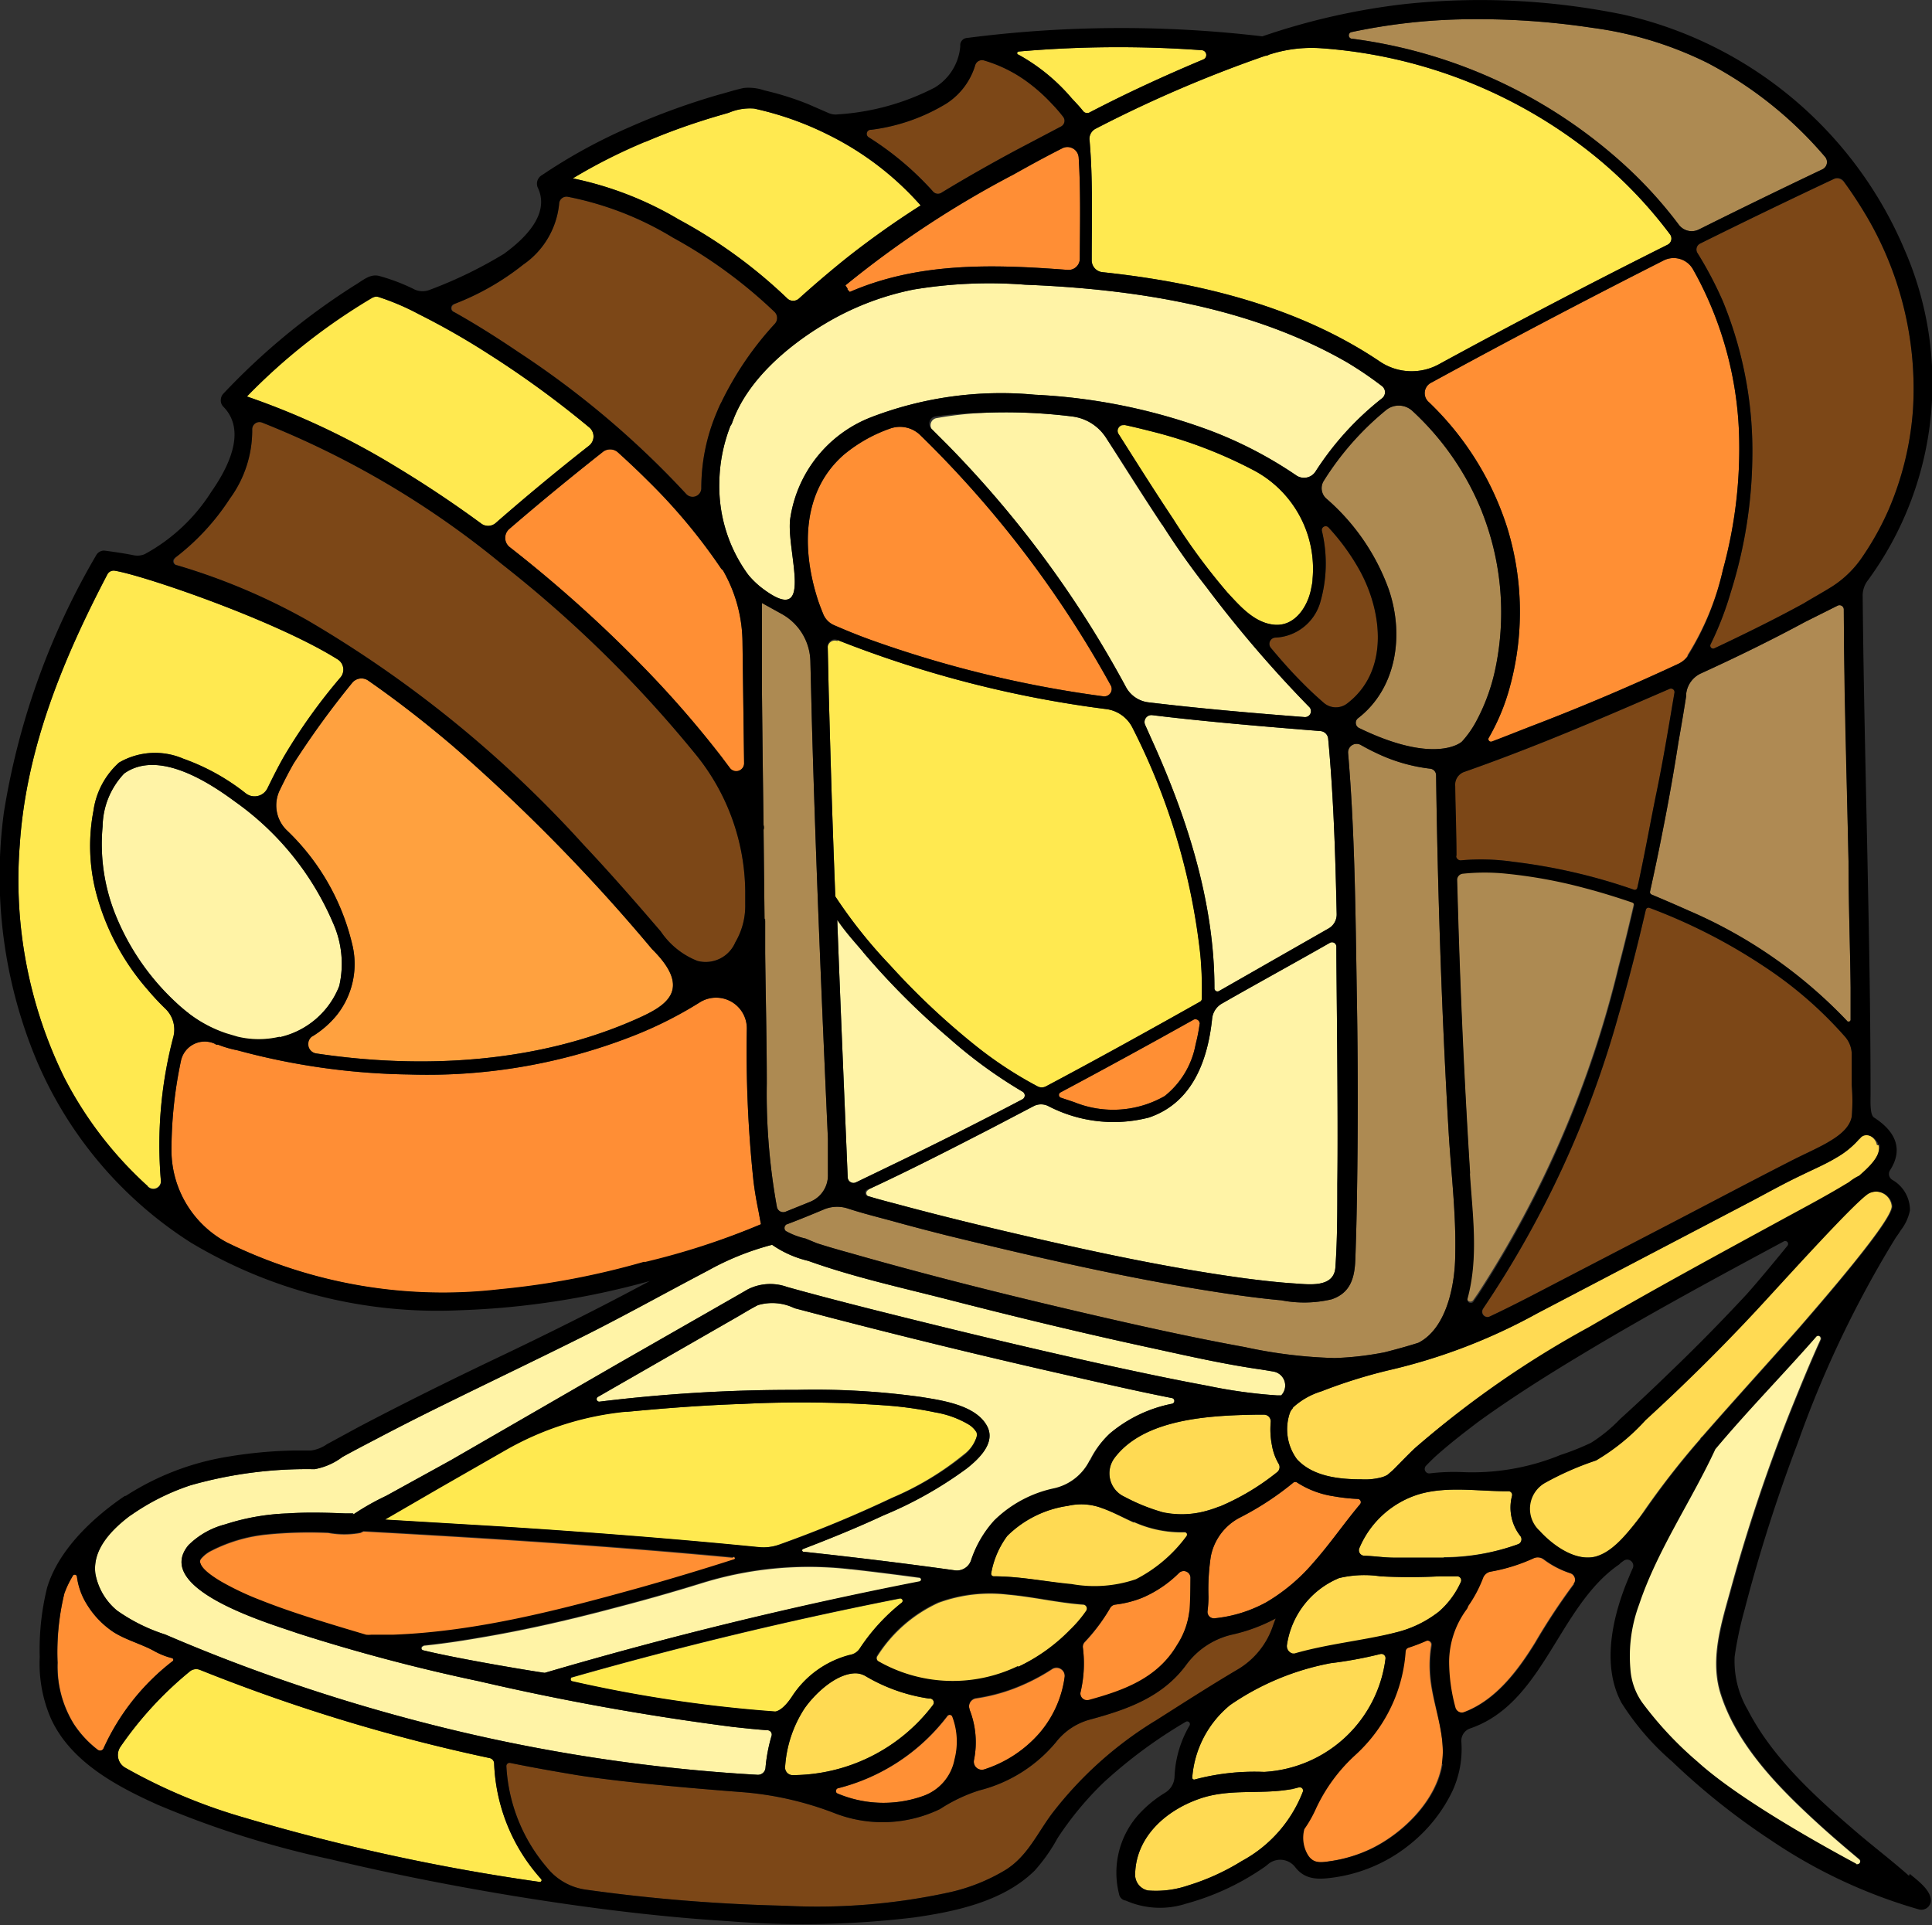
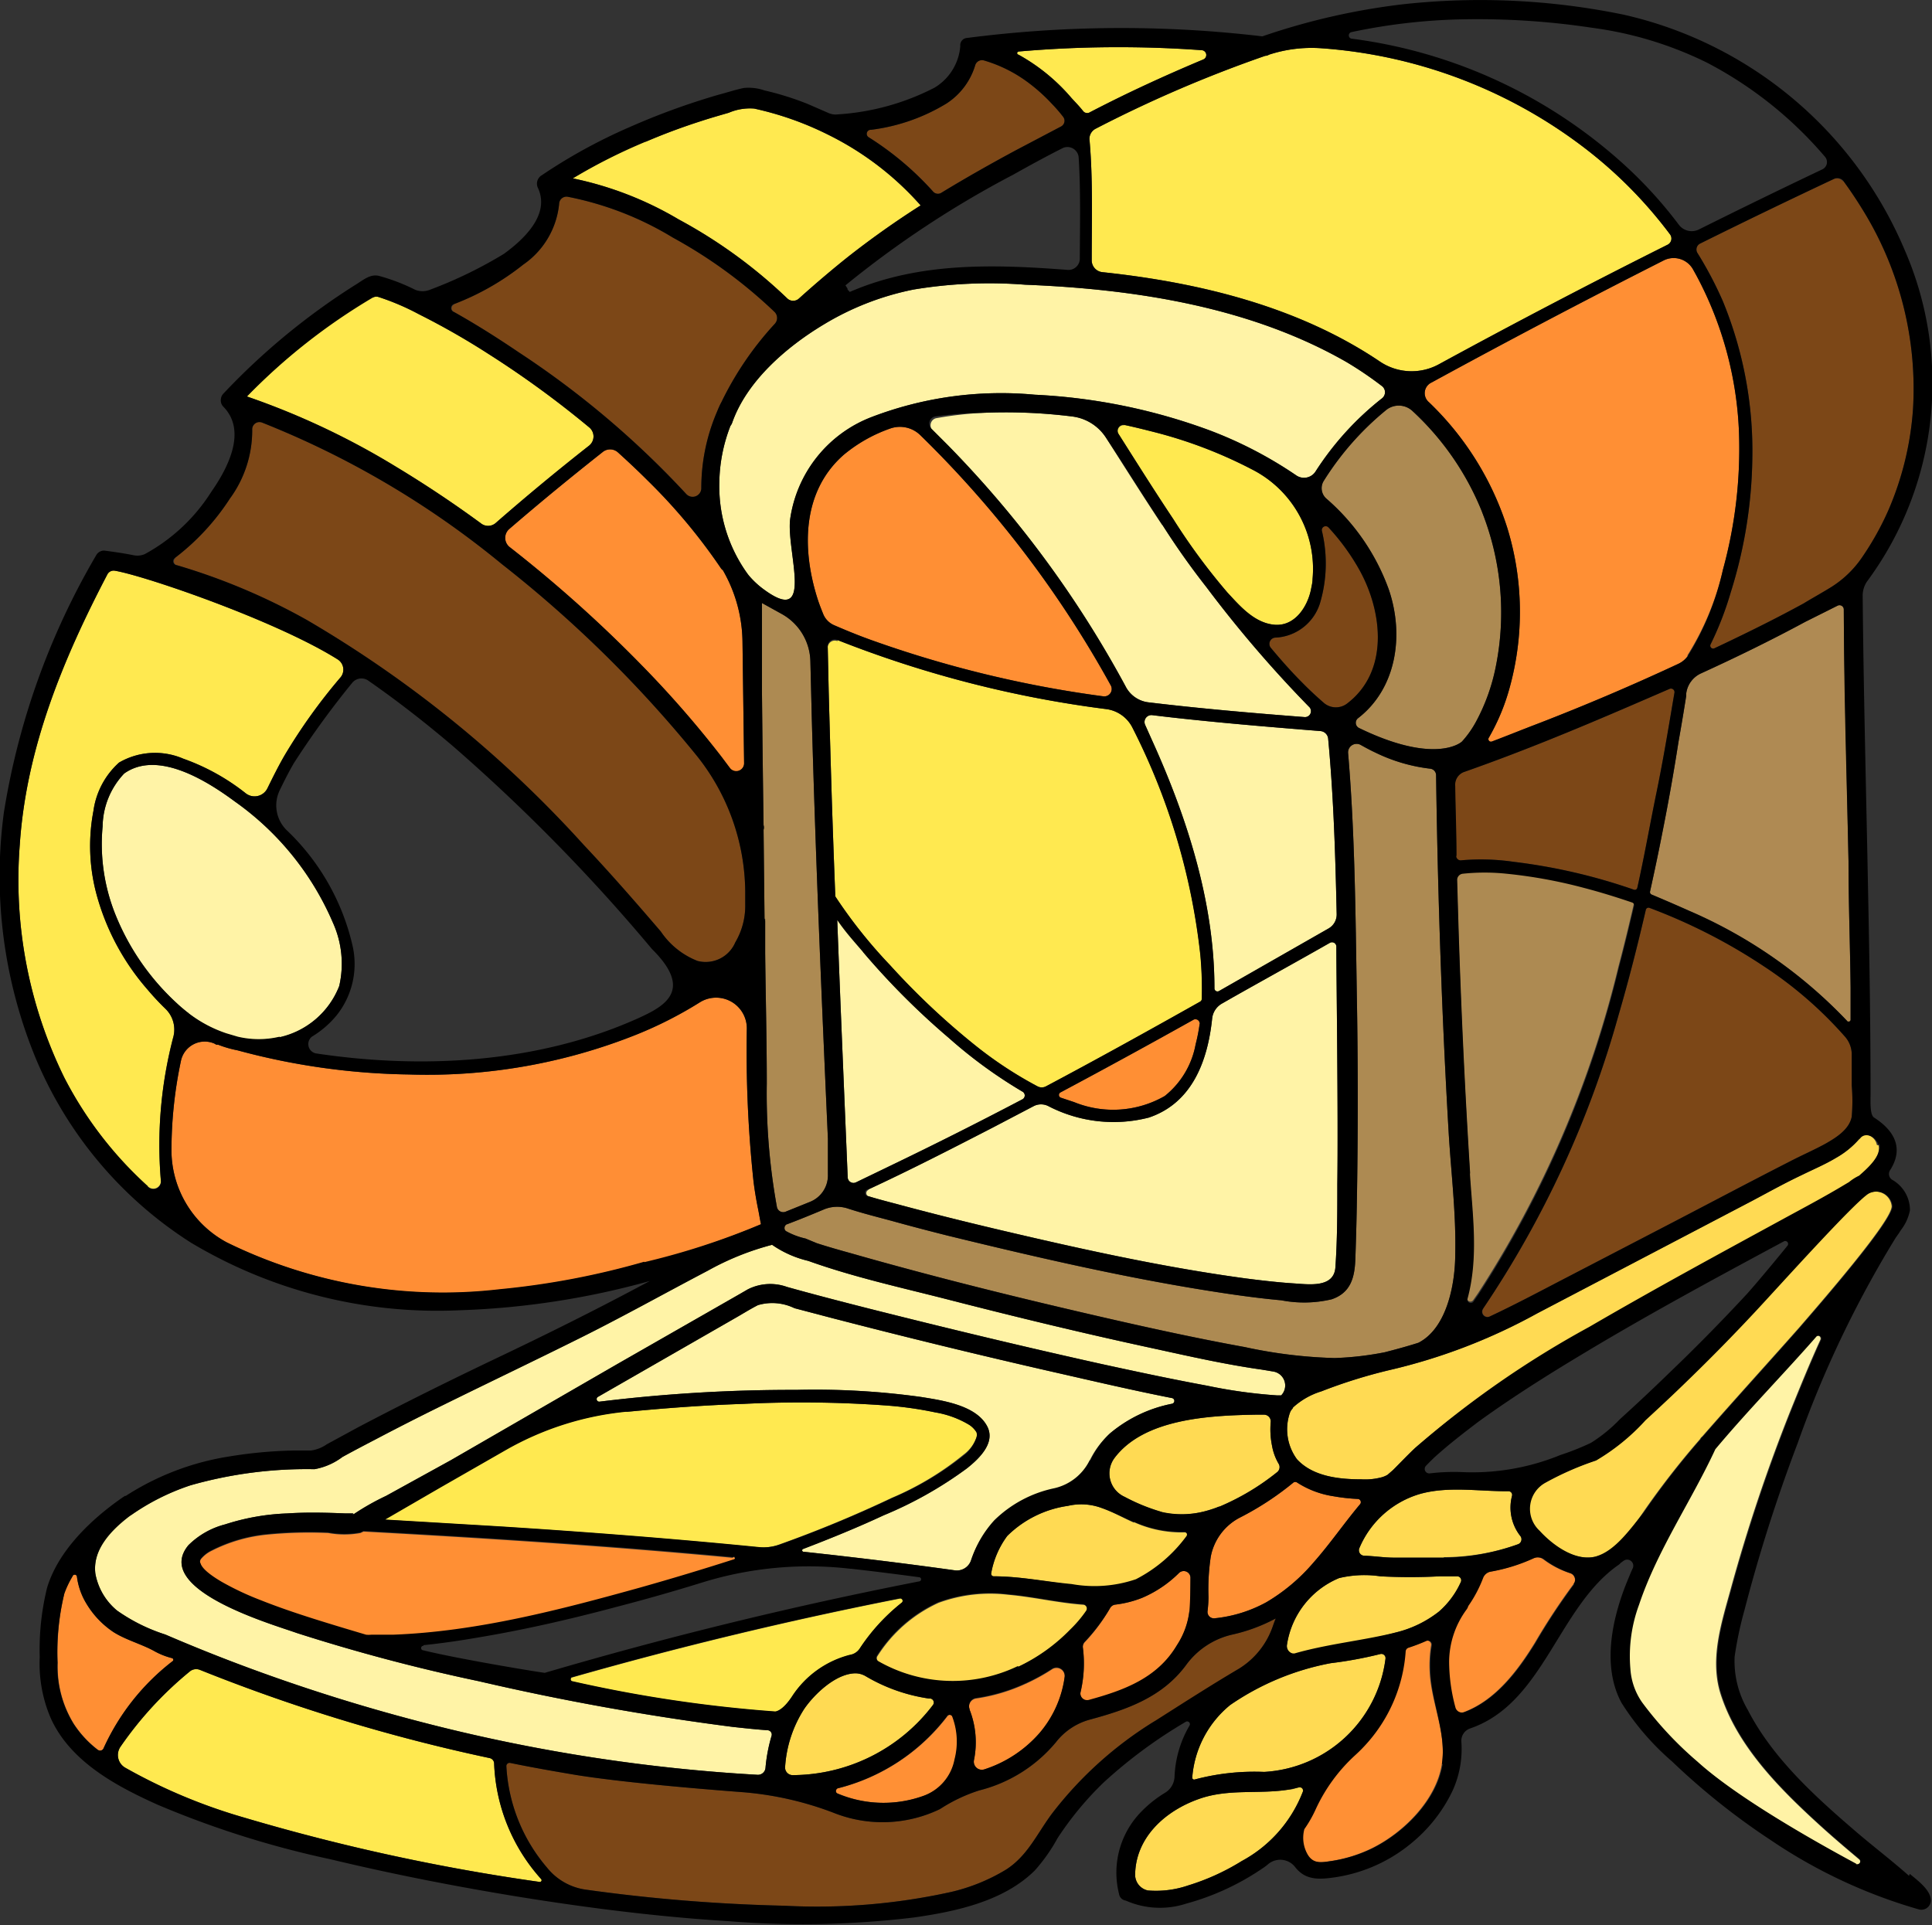
<svg xmlns="http://www.w3.org/2000/svg" viewBox="0 0 120.11 119.69">
  <rect x="0" y="0" width="120.11" height="119.69" fill="#333333" stroke="none" />
  <defs>
    <style>.cls-1{fill:#ad8a52;}.cls-2{fill:#fff3a6;}.cls-3{fill:#ff8e35;}.cls-4{fill:#7c4717;}.cls-5{fill:#af8a53;}.cls-6{fill:#ff8f34;}.cls-7{fill:#ffe950;}.cls-8{fill:#ffa13f;}.cls-9{fill:#ffda53;}.cls-10{fill:#ff9035;}</style>
  </defs>
  <title>Хлеб</title>
  <g id="Слой_2" data-name="Слой 2">
    <g id="Слой_1-2" data-name="Слой 1">
      <path class="cls-1" d="M47.53,57.11l-.06-5.52a.48.48,0,0,0,0-.29q-.06-4.14-.1-8.28c0-1.38,0-2.75,0-4.13,0-.46,0-.93,0-1.4l1.21.67a3.45,3.45,0,0,1,1.8,2.94v0l.09,3.62c.24,8.69.61,17.38,1,26.07L51.47,73a1.77,1.77,0,0,1-1.09,1.71l-1.56.63a.4.4,0,0,1-.52-.3h0a39.49,39.49,0,0,1-.63-7.68c0-2.69-.07-5.39-.1-8.08,0-.67,0-1.34,0-2a.76.76,0,0,0,0-.15" />
      <path class="cls-2" d="M44.72,30a10,10,0,0,1,.69-3.52.75.75,0,0,0,.11-.2c.91-2.6,3.4-4.73,5.68-6.1A17.33,17.33,0,0,1,56.8,18a28.71,28.71,0,0,1,6.93-.3c6.82.27,14,1.37,20,4.82A22.56,22.56,0,0,1,85.91,24a.48.48,0,0,1,0,.77,18.47,18.47,0,0,0-4.13,4.55.85.85,0,0,1-1.2.23,25.63,25.63,0,0,0-5.34-2.78,36.3,36.3,0,0,0-10.9-2.23,22.53,22.53,0,0,0-10.16,1.39,8,8,0,0,0-5.06,6.37c-.23,2,1.55,6.69-1.64,4.34a5.32,5.32,0,0,1-.89-.82l-.09-.11A9.3,9.3,0,0,1,44.72,30" />
-       <path class="cls-3" d="M52.69,18h0l0,0,0-.06h0l-.13-.2a61.88,61.88,0,0,1,10.43-6.88c1-.56,2-1.11,3.07-1.65a.7.7,0,0,1,1,.58c.13,2.09.08,4.19.07,6.29a.7.7,0,0,1-.75.7h0c-4.59-.35-9.24-.5-13.55,1.37h0L52.69,18h0" />
      <polyline class="cls-1" points="52.67 17.94 52.66 17.93 52.67 17.94" />
      <path class="cls-1" d="M91.38,72.91q-.51-8.1-.75-16.21l-.06-2.07a.39.39,0,0,1,.35-.4,13,13,0,0,1,2.72,0,30.36,30.36,0,0,1,4.81.88c1,.26,2,.57,3,.91a.18.18,0,0,1,.12.2c-.3,1.29-.61,2.58-.95,3.86a65.35,65.35,0,0,1-8.74,20.33l-.3.43a.21.21,0,0,1-.37-.18h0c.7-2.53.3-5.21.14-7.78" />
      <path class="cls-4" d="M90.53,53.18c0-1.47-.06-2.94-.08-4.4A.85.85,0,0,1,91,48c3.51-1.23,6.95-2.65,10.36-4.12l2.43-1.05a.22.22,0,0,1,.31.23l-.12.7c-.31,1.84-.62,3.68-1,5.52s-.76,4-1.19,5.91a.16.16,0,0,1-.22.12,35.53,35.53,0,0,0-7.47-1.73,14,14,0,0,0-3.3-.09.29.29,0,0,1-.32-.28" />
      <path class="cls-4" d="M92.2,81.36a62.56,62.56,0,0,0,8.42-18.24c.64-2.16,1.19-4.36,1.7-6.56a.17.17,0,0,1,.22-.12,34.9,34.9,0,0,1,7.17,3.67,24.84,24.84,0,0,1,5,4.35,1.68,1.68,0,0,1,.41,1.09h0c0,.64,0,1.28,0,1.93a11.42,11.42,0,0,1,0,1.94c-.14.76-.9,1.26-1.52,1.62s-1.56.77-2.33,1.17c-2.39,1.22-4.77,2.48-7.15,3.72l-7.2,3.74c-1.42.74-2.84,1.49-4.29,2.17a.33.33,0,0,1-.41-.49" />
      <path class="cls-5" d="M114.84,63.48A29.73,29.73,0,0,0,105,56.62q-1.14-.51-2.31-1a.17.17,0,0,1-.11-.19c.27-1.22.53-2.45.77-3.68q.56-2.8,1-5.63c.17-.95.33-1.91.48-2.86l0-.14a1.59,1.59,0,0,1,.93-1.26c2.19-1,4.36-2.06,6.47-3.2l2-1a.26.26,0,0,1,.39.24c.06,5.21.19,10.43.3,15.64,0,2.63.1,5.25.13,7.87,0,.65,0,1.3,0,2a.13.13,0,0,1-.23.09" />
      <path class="cls-6" d="M104.94,40.77h0a1.54,1.54,0,0,1-.62.51q-4.29,2-8.66,3.69c-1,.38-1.93.76-2.91,1.13a.16.16,0,0,1-.19-.24,13.07,13.07,0,0,0,1.28-3.06,17.74,17.74,0,0,0-.14-10A18.6,18.6,0,0,0,88.83,25,.73.73,0,0,1,89,23.78q7.16-3.91,14.43-7.59a1.38,1.38,0,0,1,1.83.57l.2.36a22.45,22.45,0,0,1,2.65,9.75,28.4,28.4,0,0,1-1,8.56,17.17,17.17,0,0,1-2.22,5.34" />
      <path class="cls-1" d="M92.14,31.84A17,17,0,0,1,93,41.4a12.18,12.18,0,0,1-1.25,3.49,6.29,6.29,0,0,1-.85,1.2c-.13.14-1.8,1.41-6.41-.83a.36.36,0,0,1-.06-.61c2.37-1.83,2.89-5.12,1.91-8A13.53,13.53,0,0,0,82.46,31a.86.86,0,0,1-.16-1.11,18,18,0,0,1,3.89-4.41,1.25,1.25,0,0,1,1.63.08,17.33,17.33,0,0,1,4.32,6.25" />
      <path class="cls-2" d="M72.27,32.64A47.39,47.39,0,0,0,75,36.5h0a75.36,75.36,0,0,0,6.37,7.43.37.37,0,0,1-.28.65c-3.24-.25-6.49-.53-9.73-.92a1.84,1.84,0,0,1-1.39-1,66.41,66.41,0,0,0-11.06-15l-1-1A.45.45,0,0,1,58.2,26,23.2,23.2,0,0,1,61,25.67a33.23,33.23,0,0,1,5.64.22,2.93,2.93,0,0,1,2.13,1.34c1.15,1.81,2.29,3.62,3.48,5.41" />
      <path class="cls-7" d="M69.91,26.42c.61.13,1.21.28,1.8.43A28.25,28.25,0,0,1,78,29.27,6.93,6.93,0,0,1,81.6,36c0,.22-.06.44-.1.66-.22,1.06-1,2.29-2.27,2.18s-2.19-1.22-2.92-2a38.72,38.72,0,0,1-3.37-4.57c-1.16-1.74-2.28-3.52-3.4-5.29a.36.36,0,0,1,.37-.54" />
      <path class="cls-2" d="M71.61,46l-.42-.94a.43.43,0,0,1,.44-.6c.89.11,1.79.21,2.68.3,2.59.27,5.18.48,7.77.69a.53.53,0,0,1,.49.47c.34,3.62.45,7.28.53,10.92a1,1,0,0,1-.5.88l-6.81,3.89a.19.19,0,0,1-.29-.17h0c0-5.32-1.71-10.64-3.89-15.44" />
      <path class="cls-6" d="M69.06,42.62a.46.46,0,0,1-.47.67,70.33,70.33,0,0,1-14.43-3.5c-.78-.28-1.54-.59-2.3-.92a1.28,1.28,0,0,1-.68-.69h0c-.12-.3-.24-.6-.34-.91-1-3.11-1-6.71,1.62-9a9.29,9.29,0,0,1,2.86-1.62,1.81,1.81,0,0,1,1.9.41A66.61,66.61,0,0,1,69.06,42.62" />
      <path class="cls-7" d="M52.07,39.79a69.22,69.22,0,0,0,16.75,4.3,2.13,2.13,0,0,1,1.6,1.17,40.83,40.83,0,0,1,4.21,14.1,22.91,22.91,0,0,1,.09,2.75.2.2,0,0,1-.1.16c-3.18,1.79-6.37,3.56-9.59,5.27a.56.56,0,0,1-.52,0A24.64,24.64,0,0,1,60.64,65a45.79,45.79,0,0,1-5.31-5,30.49,30.49,0,0,1-3.4-4.27h0q-.12-3.06-.22-6.1-.1-3.3-.19-6.61l-.06-2.75a.44.44,0,0,1,.61-.41" />
      <path class="cls-6" d="M74.58,63.66a10.56,10.56,0,0,1-.25,1.27,5.33,5.33,0,0,1-1.92,3.21,6.44,6.44,0,0,1-5.63.38l-.84-.28a.18.18,0,0,1,0-.33q4.16-2.22,8.27-4.52a.27.27,0,0,1,.4.27" />
      <path class="cls-2" d="M53.63,59.16A46.61,46.61,0,0,0,59,64.54a29.35,29.35,0,0,0,4.57,3.33.27.27,0,0,1,0,.47q-4.11,2.16-8.29,4.17l-2.07,1a.36.36,0,0,1-.51-.32c-.22-5.32-.45-10.65-.65-16,.51.69,1.11,1.35,1.64,2" />
      <path class="cls-2" d="M54,73.94c2.61-1.21,5.18-2.53,7.74-3.85l2.54-1.33a1,1,0,0,1,.88,0h0a8.8,8.8,0,0,0,6.26.72c2.71-.91,3.67-3.55,3.94-6.18a1.22,1.22,0,0,1,.61-.91l.7-.4c2-1.13,4-2.23,6-3.37a.27.27,0,0,1,.41.23c0,2,.12,10.32.06,14.76,0,1.72,0,3.46-.12,5.18-.09,1.29-1.64,1.06-2.58,1s-2-.18-3-.31c-4.88-.66-9.71-1.71-14.5-2.83-2.32-.54-4.64-1.11-6.95-1.73-.67-.18-1.35-.35-2-.55a.21.21,0,0,1,0-.39" />
      <path class="cls-4" d="M82.27,43.67c-.46-.4-.91-.82-1.33-1.25-.69-.69-1.32-1.41-1.94-2.15a.39.39,0,0,1,.31-.63h0a3.05,3.05,0,0,0,2.75-2.13A8.67,8.67,0,0,0,82.18,33a.24.24,0,0,1,.41-.21,13.57,13.57,0,0,1,1.94,2.68c1.43,2.59,1.84,6.3-.81,8.29h0a1.15,1.15,0,0,1-1.44-.08" />
      <path class="cls-1" d="M48.91,76.12c.77-.29,1.53-.6,2.29-.92a2.13,2.13,0,0,1,1.53-.06c.89.29,1.81.52,2.7.76,1.15.32,2.3.62,3.45.91,5.78,1.41,11.61,2.76,17.5,3.63,1.09.16,2.18.3,3.28.4a7.45,7.45,0,0,0,3.12-.06c1.2-.4,1.44-1.37,1.48-2.5s.07-2.21.09-3.31q.12-6.61,0-13.22c-.08-5-.12-10-.54-14.93a.53.53,0,0,1,.78-.51c.3.17.6.33.92.48a10.54,10.54,0,0,0,3.41,1,.41.41,0,0,1,.36.4q.1,7.31.4,14.59.16,3.81.38,7.6c.15,2.52.47,5.07.41,7.59,0,1.79-.49,4.59-2.29,5.51-.69.22-1.39.41-2.09.59a19.24,19.24,0,0,1-3.12.36,29.86,29.86,0,0,1-5.57-.68c-2.87-.52-5.71-1.14-8.55-1.79-5.37-1.23-10.72-2.55-16-4.06-.69-.19-1.39-.39-2.07-.61L50.08,77a4.47,4.47,0,0,1-1.23-.47h0a.26.26,0,0,1,.07-.45" />
      <path class="cls-4" d="M114.57,11.21c.42.57.81,1.15,1.18,1.75a21.14,21.14,0,0,1,3.18,12.46,19.14,19.14,0,0,1-1.54,6.32,17.89,17.89,0,0,1-1.58,2.84,6.48,6.48,0,0,1-2,1.94c-.55.34-1.13.66-1.69,1-1.57.86-3.18,1.66-4.79,2.43l-.76.36a.18.18,0,0,1-.23-.24,20,20,0,0,0,1.26-3.25,28.93,28.93,0,0,0,1.34-8.3,24.51,24.51,0,0,0-1.83-9.79,23.45,23.45,0,0,0-1.58-3,.41.41,0,0,1,.17-.59q4.13-2.05,8.28-4a.5.5,0,0,1,.62.16" />
-       <path class="cls-1" d="M84,2a36.56,36.56,0,0,1,7-.8A47.71,47.71,0,0,1,99,1.73a22.84,22.84,0,0,1,7.13,2.17,24.54,24.54,0,0,1,7.33,5.85.5.5,0,0,1-.17.78q-3.85,1.83-7.68,3.74a1,1,0,0,1-1.24-.3,26.88,26.88,0,0,0-3.45-3.78A31.1,31.1,0,0,0,84,2.4.21.21,0,0,1,84,2" />
      <path class="cls-7" d="M78.66,3.47a.42.42,0,0,0,.23-.07h0A8.53,8.53,0,0,1,82.15,3,30.47,30.47,0,0,1,98.68,9.33a27.54,27.54,0,0,1,5.15,5.25.43.43,0,0,1-.15.63q-7.19,3.6-14.25,7.45a3.53,3.53,0,0,1-3.64-.18h0c-5.07-3.42-11.22-4.92-17.26-5.56a.74.74,0,0,1-.66-.73c0-2.48.08-5-.13-7.43A.71.71,0,0,1,68.12,8,79.7,79.7,0,0,1,78.66,3.47" />
      <path class="cls-6" d="M46.26,47.46a.49.49,0,0,1-.89.29l-.51-.68a64.58,64.58,0,0,0-5-5.73A82,82,0,0,0,31.67,34a.73.73,0,0,1,0-1.12c1.9-1.64,3.83-3.22,5.79-4.77a.73.73,0,0,1,.94,0c.63.57,1.26,1.16,1.86,1.76A35.9,35.9,0,0,1,44.8,35.3a.51.51,0,0,0,.14.15v0a9.11,9.11,0,0,1,1.22,4.44Z" />
      <path class="cls-7" d="M63.36,3.2A71.55,71.55,0,0,1,74.7,3.12a.3.3,0,0,1,.1.58h0C72.39,4.71,70,5.81,67.72,7a.32.32,0,0,1-.38-.09c-.25-.32-.55-.62-.73-.82a11.84,11.84,0,0,0-3.29-2.69.09.09,0,0,1,0-.18" />
      <path class="cls-4" d="M54.15,8.07a11.82,11.82,0,0,0,4.7-1.64,4.31,4.31,0,0,0,1.78-2.38.44.44,0,0,1,.55-.29,8.64,8.64,0,0,1,2.7,1.34,10.78,10.78,0,0,1,1.51,1.35,9.28,9.28,0,0,1,.71.82h0a.4.4,0,0,1-.13.59L63.14,9.35c-1.56.84-3.1,1.71-4.61,2.63A.4.4,0,0,1,58,11.9a18.85,18.85,0,0,0-4-3.37.25.25,0,0,1,.09-.46" />
      <path class="cls-7" d="M40.14,8.81c1.12-.48,2.25-.9,3.4-1.27.58-.19,1.17-.36,1.76-.53a3.34,3.34,0,0,1,1.58-.26,19.59,19.59,0,0,1,4.57,1.61h0a18.72,18.72,0,0,1,5.78,4.41A55.57,55.57,0,0,0,52.68,16c-1,.8-2,1.65-3,2.55a.53.53,0,0,1-.74,0,30.93,30.93,0,0,0-6.75-4.91,21.34,21.34,0,0,0-6.58-2.55,35.13,35.13,0,0,1,4.48-2.31" />
      <path class="cls-4" d="M28.24,18.9a16.13,16.13,0,0,0,4.29-2.45,5.2,5.2,0,0,0,2.23-3.77.46.46,0,0,1,.52-.45,19.89,19.89,0,0,1,6.55,2.54,29.92,29.92,0,0,1,6.33,4.63.53.53,0,0,1,0,.74A20.12,20.12,0,0,0,44.85,25c-.05.09-.09.17-.13.26v0l-.05.11-.15.36a12,12,0,0,0-.92,4.63.54.54,0,0,1-.94.35,56.24,56.24,0,0,0-10.43-8.82c-1.3-.88-2.64-1.73-4-2.49a.26.26,0,0,1,0-.47" />
      <path class="cls-7" d="M23.16,18.51a.46.46,0,0,1,.36-.05,15.28,15.28,0,0,1,2.53,1.08A46.28,46.28,0,0,1,30.36,22a60.85,60.85,0,0,1,6.27,4.57.73.73,0,0,1,0,1.13c-2,1.57-3.93,3.17-5.83,4.83a.72.72,0,0,1-.91,0q-2.55-1.87-5.25-3.5a47.2,47.2,0,0,0-9.29-4.38,37.77,37.77,0,0,1,7.82-6.21" />
      <path class="cls-4" d="M10.87,34.69A14.47,14.47,0,0,0,14.29,31a7.17,7.17,0,0,0,1.39-4.28.45.45,0,0,1,.61-.45A55.86,55.86,0,0,1,31.2,35.07,75.92,75.92,0,0,1,43.33,47l0,0a13.68,13.68,0,0,1,3,8.41c0,.27,0,.54,0,.81a4.47,4.47,0,0,1-.62,2.37,2,2,0,0,1-2.35,1.15,4.92,4.92,0,0,1-2.28-1.83c-1.56-1.82-3.14-3.63-4.78-5.37a72.54,72.54,0,0,0-17.23-14A39.12,39.12,0,0,0,11,35.14a.25.25,0,0,1-.08-.45" />
-       <path class="cls-8" d="M19.39,64.45a6,6,0,0,0,1.54-1.33,5.11,5.11,0,0,0,1-4.27,14.4,14.4,0,0,0-4.13-7.26,2.16,2.16,0,0,1-.4-2.48c.27-.56.55-1.11.86-1.65a54.64,54.64,0,0,1,3.63-5,.74.74,0,0,1,1-.15c1.84,1.28,3.59,2.65,5.26,4.07A111.75,111.75,0,0,1,40.53,59l0,0c2.6,2.57.8,3.56-.89,4.32-6.18,2.77-13.36,3.17-20,2.17h0a.59.59,0,0,1-.22-1.09" />
      <path class="cls-2" d="M17.38,64.48a5.63,5.63,0,0,1-2.61,0l-.71-.21A8.11,8.11,0,0,1,11.73,63a.39.39,0,0,0-.1-.08c-.22-.18-.44-.36-.65-.56a15.15,15.15,0,0,1-3.8-5.49,11.76,11.76,0,0,1-.8-5.5,4.87,4.87,0,0,1,1.34-3.28c2.09-1.49,5.19.49,6.88,1.74a17.81,17.81,0,0,1,6.1,7.54,6.19,6.19,0,0,1,.39,3.93,5.2,5.2,0,0,1-3.71,3.2" />
      <path class="cls-7" d="M9.19,73.78A23.82,23.82,0,0,1,4,67,27.89,27.89,0,0,1,1.23,52.51c.4-6,2.69-11.53,5.44-16.79h0a.44.44,0,0,1,.46-.24C9,35.79,17.19,38.6,21,41a.75.75,0,0,1,.18,1.1,35.18,35.18,0,0,0-3.48,4.85c-.39.67-.73,1.36-1.07,2.05a.89.89,0,0,1-1.34.33,13.52,13.52,0,0,0-3.89-2.16,4.45,4.45,0,0,0-4,.24,4.94,4.94,0,0,0-1.59,3A11.58,11.58,0,0,0,6,55.6a14.93,14.93,0,0,0,3.17,5.92,16,16,0,0,0,1.13,1.21,1.78,1.78,0,0,1,.48,1.7A26.5,26.5,0,0,0,10,73.38a.47.47,0,0,1-.78.4" />
      <path class="cls-3" d="M40.05,78.47a49.34,49.34,0,0,1-9,1.71A30.5,30.5,0,0,1,14.1,77.24l0,0a6.51,6.51,0,0,1-3.44-5.64,26.83,26.83,0,0,1,.59-5.65,1.51,1.51,0,0,1,2.08-1.07h0l.12.07.11,0a7,7,0,0,0,1.21.35A42.86,42.86,0,0,0,25.42,66.8a35.06,35.06,0,0,0,14.15-2.48,24.85,24.85,0,0,0,3.93-2,1.91,1.91,0,0,1,2.93,1.62,76.52,76.52,0,0,0,.41,9.46c.07.59.17,1.18.29,1.77.06.29.11.62.18.94a46.11,46.11,0,0,1-7.26,2.41" />
      <path class="cls-1" d="M22,94.18h0" />
      <path class="cls-2" d="M67.78,90.81a3.25,3.25,0,0,1-2.19,1.75h0a7.54,7.54,0,0,0-3.75,2A6.8,6.8,0,0,0,60.37,97a.93.93,0,0,1-1,.63c-3.14-.44-6.29-.82-9.44-1.16a.09.09,0,0,1,0-.17c1.7-.65,3.39-1.34,5-2.09a24.46,24.46,0,0,0,5.18-2.92c.73-.58,1.81-1.58,1.26-2.62-.69-1.32-2.82-1.61-4.11-1.82a47.91,47.91,0,0,0-7.76-.44,98.22,98.22,0,0,0-12.22.73.16.16,0,0,1-.1-.3L45.61,82c.5-.28,1-.6,1.51-.86a3.15,3.15,0,0,1,2.27.19l2.28.6q6.93,1.8,13.91,3.39c2.42.55,4.85,1.12,7.29,1.6a.18.18,0,0,1,0,.35A8.58,8.58,0,0,0,69,89.12a5.62,5.62,0,0,0-1.26,1.69" />
      <path class="cls-7" d="M38.92,87.77H39c2.4-.23,4.8-.41,7.21-.49a73.16,73.16,0,0,1,8.76.09,22.73,22.73,0,0,1,3.18.44,6,6,0,0,1,2.1.77,1.47,1.47,0,0,1,.46.47.55.55,0,0,1,0,.3,2.29,2.29,0,0,1-.8,1.08,18.43,18.43,0,0,1-4.49,2.7,75.59,75.59,0,0,1-7,2.9,3,3,0,0,1-1.33.16c-5.34-.53-10.68-.94-16-1.28l-7.22-.43,3.45-2,4.05-2.32a18.75,18.75,0,0,1,7.56-2.41" />
      <path class="cls-6" d="M45.6,96.81a.09.09,0,0,1,0,.18q-2.9.93-5.81,1.75c-5,1.39-10.18,2.74-15.37,2.93-.45,0-.9,0-1.34,0h0a1.66,1.66,0,0,1-.32,0l-1.34-.4c-1.76-.53-3.51-1.07-5.21-1.75a17.38,17.38,0,0,1-2.43-1.14c-.46-.27-1.15-.72-1.3-1.11-.06-.15-.07-.17,0-.32a2,2,0,0,1,.69-.54,9.66,9.66,0,0,1,3.45-1,26.66,26.66,0,0,1,3.79-.1,5.48,5.48,0,0,0,2,0l.19-.09c7.65.42,15.31.91,22.94,1.63" />
-       <path class="cls-2" d="M26.33,102.32c1.17-.12,2.32-.29,3.47-.49,2.87-.48,5.72-1.14,8.53-1.89q2.7-.7,5.37-1.53a22.4,22.4,0,0,1,9.17-.84h.05c1.42.16,2.84.34,4.25.53a.13.13,0,0,1,0,.25Q45.41,100.61,33.87,104c-.12,0-5.13-.81-7.56-1.4a.13.13,0,0,1,0-.25" />
      <path class="cls-7" d="M35.53,104.3q10.09-2.88,20.4-4.91a.15.15,0,0,1,.12.27,12.14,12.14,0,0,0-2.6,2.84.9.9,0,0,1-.62.4,6.1,6.1,0,0,0-3.55,2.52c-.64,1-1.08,1-1.09,1a84.69,84.69,0,0,1-12.65-1.89.14.14,0,0,1,0-.27" />
      <path class="cls-2" d="M8.1,94.23a14.21,14.21,0,0,1,3.75-1.89,26.36,26.36,0,0,1,7.7-1,4.09,4.09,0,0,0,1.74-.76c.69-.38,1.38-.74,2.07-1.1q2.09-1.1,4.19-2.13c2.84-1.4,5.69-2.76,8.52-4.17C38.74,81.85,41.33,80.4,44,79a17,17,0,0,1,4-1.61,6.61,6.61,0,0,0,2.25,1c2.79,1,5.7,1.64,8.56,2.37,4.27,1.1,8.57,2.14,12.88,3.07,2.24.49,4.49,1,6.76,1.32l.72.12a.88.88,0,0,1,.48,1.48v0H79.6l-.23,0h0a31.39,31.39,0,0,1-4.32-.6c-2.22-.41-4.42-.88-6.62-1.36C63.61,83.72,58.8,82.56,54,81.35c-1.69-.43-3.39-.87-5.07-1.34a3.09,3.09,0,0,0-2.44.15l-.57.33-7.5,4.29-10.39,6L24,93a15.49,15.49,0,0,0-2,1.13c.1,0,.18,0,0,0l0,0s-.09,0-.09.05,0-.08.08-.09c-.17,0-.35,0-.52,0-1.2-.05-2.41-.08-3.61,0a14.1,14.1,0,0,0-3.86.68,5,5,0,0,0-2.29,1.3C9.43,98.84,17,101,18.44,101.52a113.72,113.72,0,0,0,11.32,3,159.51,159.51,0,0,0,15.78,2.84c.73.08,1.46.16,2.19.21a.27.27,0,0,1,.24.34,10,10,0,0,0-.38,2,.47.47,0,0,1-.49.43,107.07,107.07,0,0,1-20.28-3.12,112.17,112.17,0,0,1-11.15-3.45q-2.72-1-5.39-2.15a11,11,0,0,1-3-1.49,3.9,3.9,0,0,1-1.35-2.29c-.19-1.56,1-2.81,2.18-3.68" />
      <path class="cls-6" d="M6.12,108.81a6.47,6.47,0,0,1-1.53-1.64,6.79,6.79,0,0,1-1-3.8A15.52,15.52,0,0,1,4,99.07,6,6,0,0,1,4.51,98a.14.14,0,0,1,.27,0,4.27,4.27,0,0,0,.6,1.71,5.54,5.54,0,0,0,1.68,1.76c.76.48,1.72.74,2.48,1.15a4.55,4.55,0,0,0,1.17.47.11.11,0,0,1,0,.2,14.27,14.27,0,0,0-4.28,5.42.23.23,0,0,1-.35.07" />
      <path class="cls-7" d="M33.55,117a127.38,127.38,0,0,1-18.37-4,34.2,34.2,0,0,1-7.41-3.11h0a.91.91,0,0,1-.29-1.28,22.58,22.58,0,0,1,4.35-4.72.63.63,0,0,1,.61-.07,109.55,109.55,0,0,0,18,5.48.35.35,0,0,1,.28.34,11.38,11.38,0,0,0,2.92,7.18.11.11,0,0,1-.1.19" />
      <path class="cls-4" d="M71.79,107a23.64,23.64,0,0,0-6.38,5.74c-.94,1.26-1.52,2.63-2.86,3.49a11.65,11.65,0,0,1-3.45,1.4,38.47,38.47,0,0,1-10.32.85,106.58,106.58,0,0,1-12.36-1h0A3.75,3.75,0,0,1,34,116.1a10.55,10.55,0,0,1-2.52-6.3.2.2,0,0,1,.23-.2c1.36.28,2.73.52,4.1.75,2.74.44,7.2.83,10.36,1.07a20.33,20.33,0,0,1,5.65,1.28,8.22,8.22,0,0,0,6.6-.22l.16-.1a10,10,0,0,1,2.3-1.07,9.06,9.06,0,0,0,4.77-3h0a4,4,0,0,1,2.1-1.4c2.29-.62,4.51-1.38,6-3.41h0a4.89,4.89,0,0,1,2.87-1.88,10.59,10.59,0,0,0,2.69-1q-.09.22-.18.48h0a5,5,0,0,1-2.1,2.64c-1.79,1.09-3.54,2.22-5.29,3.35" />
      <path class="cls-9" d="M116.79,71.21c.15.77-.73,1.53-1.26,2l0,0a3,3,0,0,0-.63.4l-.22.13c-1.29.78-2.62,1.48-3.94,2.2-4,2.18-8,4.35-12,6.68A60.67,60.67,0,0,0,88,90c-.41.37-1.38,1.39-1.44,1.43l-.3.26a1.54,1.54,0,0,1-.35.15,4,4,0,0,1-1.28.13c-1.34,0-3-.16-4-1.25a3.14,3.14,0,0,1-.45-2.85,1,1,0,0,1,.1-.21.42.42,0,0,0,.11-.16,4.59,4.59,0,0,1,1.76-1,32.14,32.14,0,0,1,4.18-1.31,35.66,35.66,0,0,0,9.24-3.54l13.37-7c1-.53,2-1.09,3.08-1.6.71-.35,1.45-.66,2.13-1.07a5.44,5.44,0,0,0,1.42-1.15.57.57,0,0,0,.11-.11c.33-.41.93,0,1,.46" />
      <path class="cls-9" d="M80.46,102.8h-.1a.48.48,0,0,1-.35-.55,5.35,5.35,0,0,1,3.24-4.14A6.74,6.74,0,0,1,85.82,98a34.57,34.57,0,0,0,3.67,0L90.57,98a.25.25,0,0,1,.25.35,5.35,5.35,0,0,1-1.36,1.84,7,7,0,0,1-2.68,1.3c-2.07.59-4.24.75-6.32,1.35" />
      <path class="cls-9" d="M86.13,103.16a8.06,8.06,0,0,1-7.54,7,14.45,14.45,0,0,0-4.31.47.12.12,0,0,1-.16-.11,6.46,6.46,0,0,1,2.36-4.52,16.33,16.33,0,0,1,6.25-2.6,25.06,25.06,0,0,0,3.09-.57.26.26,0,0,1,.31.28" />
      <path class="cls-10" d="M73.94,100.2a4.9,4.9,0,0,1-.77,2.11c-1.22,2.07-3.32,2.82-5.47,3.41a.42.42,0,0,1-.52-.51,7.73,7.73,0,0,0,.14-2.76.43.43,0,0,1,.11-.34A11.33,11.33,0,0,0,69,100a.43.43,0,0,1,.33-.24A6.65,6.65,0,0,0,71,99.34a7.29,7.29,0,0,0,2.3-1.55.42.42,0,0,1,.71.33h0c0,.69,0,1.38,0,2.07" />
      <path class="cls-10" d="M60.28,106.29a.51.51,0,0,1,.4-.69,11.23,11.23,0,0,0,3.07-.91,12.19,12.19,0,0,0,1.66-.91.51.51,0,0,1,.78.49,6.76,6.76,0,0,1-1.56,3.5A7.69,7.69,0,0,1,61.2,110a.5.5,0,0,1-.65-.57h0a5.55,5.55,0,0,0-.27-3.13" />
      <path class="cls-9" d="M63.31,103.62a9.33,9.33,0,0,1-8.67-.3.25.25,0,0,1-.08-.37,8.84,8.84,0,0,1,3.79-3.3,9.32,9.32,0,0,1,4.35-.5c1.51.13,3.09.51,4.66.62a.27.27,0,0,1,.2.4,7.69,7.69,0,0,1-1,1.18,11.27,11.27,0,0,1-3.25,2.27" />
      <path class="cls-9" d="M70.49,94.63a7.15,7.15,0,0,0,3.17.64.17.17,0,0,1,.13.27,9,9,0,0,1-3.14,2.68,8,8,0,0,1-4,.3C65,98.33,63.39,98,61.78,98a.16.16,0,0,1-.16-.18,5.51,5.51,0,0,1,1-2.33,6.7,6.7,0,0,1,3.77-1.87,3.65,3.65,0,0,1,2.12.14c.7.25,1.32.61,2,.91" />
      <path class="cls-9" d="M50,106.24c.61-.89,1.95-2.2,3.19-2.21a1.28,1.28,0,0,1,.63.18,10.76,10.76,0,0,0,3.94,1.39A.25.25,0,0,1,58,106a11,11,0,0,1-8.74,4.36.47.47,0,0,1-.45-.52A7.53,7.53,0,0,1,50,106.24" />
      <path class="cls-10" d="M52.1,111.18a12.33,12.33,0,0,0,6.8-4.48.19.19,0,0,1,.32,0,4.37,4.37,0,0,1,.15,2.68,3,3,0,0,1-1.94,2.27,7.34,7.34,0,0,1-5.35-.15.18.18,0,0,1,0-.35" />
      <path class="cls-9" d="M72.23,94a11.91,11.91,0,0,1-2.31-.94h0a1.6,1.6,0,0,1-.63-2.42c1.83-2.43,5.85-2.64,8.79-2.69h.51a.42.42,0,0,1,.41.45,5.12,5.12,0,0,0,.08,1.48A3.34,3.34,0,0,0,79.49,91a.4.4,0,0,1-.1.53,15,15,0,0,1-3.56,2.13.64.64,0,0,0-.18.06c-.25.09-.5.17-.76.24a5.7,5.7,0,0,1-2.66.06" />
      <path class="cls-10" d="M75.13,99.28a13.67,13.67,0,0,1,.14-2.49,3.46,3.46,0,0,1,1.85-2.46,18.3,18.3,0,0,0,3.29-2.16.2.2,0,0,1,.23,0,5.74,5.74,0,0,0,2.25.85,11.54,11.54,0,0,0,1.53.17.2.2,0,0,1,.14.32c-1,1.19-1.88,2.48-2.9,3.63a11.56,11.56,0,0,1-2.93,2.47,8.43,8.43,0,0,1-3.22,1,.4.4,0,0,1-.44-.43,9.07,9.07,0,0,0,.06-.92" />
      <path class="cls-9" d="M89.74,96.84c-1,0-2,0-3.07,0-.61,0-1.23-.1-1.85-.12a.34.34,0,0,1-.32-.45,5.89,5.89,0,0,1,3.81-3.4c1.76-.48,3.62-.15,5.44-.16A.23.23,0,0,1,94,93h0a2.86,2.86,0,0,0,.53,2.51.33.33,0,0,1-.14.49,13.85,13.85,0,0,1-4.61.81" />
      <path class="cls-9" d="M81,111.38a8.27,8.27,0,0,1-3.8,4.32,14.18,14.18,0,0,1-3.34,1.52,6.16,6.16,0,0,1-2.5.31,1,1,0,0,1-.79-.93c0-2.29,1.79-4,4-4.77,1.83-.64,3.68-.27,5.55-.57.22,0,.44-.09.65-.15a.22.22,0,0,1,.27.27" />
      <path class="cls-10" d="M89.64,109.67c-.36,2.26-2.39,4.26-4.34,5.23a8.77,8.77,0,0,1-2.56.8c-.61.09-1.13.2-1.49-.4a2.08,2.08,0,0,1-.21-1.58,7.68,7.68,0,0,0,.68-1.18,10.48,10.48,0,0,1,2.46-3.4,9.67,9.67,0,0,0,.78-.79,9.56,9.56,0,0,0,2.38-5.69.26.26,0,0,1,.18-.22,11.3,11.3,0,0,0,1.1-.42h0a.25.25,0,0,1,.35.27,7.65,7.65,0,0,0-.09,1.65c.09,1.91,1.06,3.83.76,5.73" />
      <path class="cls-10" d="M97.82,98.49a39.45,39.45,0,0,0-2.4,3.64c-1.08,1.75-2.45,3.57-4.41,4.31a.43.43,0,0,1-.58-.3,11,11,0,0,1-.39-2.85,5.54,5.54,0,0,1,1.08-3.22.65.65,0,0,0,.11-.22,8,8,0,0,0,.93-1.76.63.63,0,0,1,.47-.38,10.88,10.88,0,0,0,2.67-.83.64.64,0,0,1,.64.06,5.67,5.67,0,0,0,1.67.87.43.43,0,0,1,.21.68" />
      <path class="cls-9" d="M99.22,96.76c-1.29.36-2.72-.68-3.55-1.59a1.85,1.85,0,0,1,.38-3,18.56,18.56,0,0,1,3.13-1.37,13.15,13.15,0,0,0,3.07-2.5c.88-.81,1.76-1.63,2.62-2.47q2.17-2.1,4.23-4.31c1.41-1.51,6.06-6.69,7-7.3a1,1,0,0,1,1.5.75c.1.85-4.53,6.15-5.78,7.6-2,2.26-4,4.45-6,6.74a.49.49,0,0,0-.14.17,50.75,50.75,0,0,0-3.55,4.57c-.68,1-1.62,2.36-2.84,2.71" />
      <path class="cls-2" d="M115.37,115.88c-2.55-1.37-7.41-4.11-9.88-6.35a22.33,22.33,0,0,1-3.45-3.69,4.09,4.09,0,0,1-.73-2.08,9.21,9.21,0,0,1,.54-4c1.14-3.4,3.24-6.42,4.74-9.66v0c2-2.39,4.24-4.67,6.28-7h0a.18.18,0,0,1,.3.19c-.67,1.47-1.29,3-1.88,4.46a105,105,0,0,0-3.66,10.91c-.58,2.13-1.35,4.39-.69,6.58,1,3.24,3.63,5.9,6.06,8.12.84.77,1.71,1.51,2.58,2.24a.2.2,0,0,1-.22.33" />
      <path d="M22,94.18h0" />
      <path d="M118.68,116.62c-1-.89-2.11-1.74-3.16-2.63-2.57-2.2-5.29-4.63-6.86-7.68a6,6,0,0,1-.82-3.32,22.84,22.84,0,0,1,.62-2.92,98.79,98.79,0,0,1,3.3-10.35,67.2,67.2,0,0,1,6.1-12.78c.11-.15.22-.31.32-.47a2.92,2.92,0,0,0,.56-1.23,2.17,2.17,0,0,0-1.1-1.89.43.43,0,0,1-.13-.61h0c.76-1.19.46-2.32-1-3.26-.27-.17-.22-1-.22-1.48,0-5-.1-10-.2-14.93-.11-5.33-.24-10.65-.29-16a1.56,1.56,0,0,1,.33-1h0a20.72,20.72,0,0,0,2.28-20.53A24.93,24.93,0,0,0,100.93.91,44.14,44.14,0,0,0,87.27.26a41.89,41.89,0,0,0-8.79,2,74.7,74.7,0,0,0-18.36.1.45.45,0,0,0-.42.51s0,0,0,0a3.32,3.32,0,0,1-1.6,2.58,15.19,15.19,0,0,1-6,1.66,1.12,1.12,0,0,1-.63-.1l-1.24-.54a18.13,18.13,0,0,0-2.71-.85,3,3,0,0,0-1.28-.15c-.53.11-1,.27-1.57.42a44,44,0,0,0-5.5,2,33.74,33.74,0,0,0-5.48,3,.61.61,0,0,0-.24.81c.76,1.66-.91,3.2-2.12,4.08a27.08,27.08,0,0,1-4.59,2.23,1.22,1.22,0,0,1-.94,0h0a12,12,0,0,0-2.25-.86c-.56-.13-1,.29-1.49.58a42.25,42.25,0,0,0-8.17,6.74.57.57,0,0,0-.16.36.55.55,0,0,0,.16.46c1.49,1.52.25,3.85-.75,5.28A11.26,11.26,0,0,1,9,34.45a1.16,1.16,0,0,1-.69.07c-.6-.12-1.21-.21-1.83-.29a.56.56,0,0,0-.5.29,45.88,45.88,0,0,0-5.74,16,29.71,29.71,0,0,0,2,15.32,25,25,0,0,0,9.62,11.41,29.84,29.84,0,0,0,16.69,4.21A50.08,50.08,0,0,0,40.4,79.64l-.66.35c-2.89,1.54-5.83,3-8.77,4.4s-5.83,2.83-8.7,4.34l-1.95,1.06a2.24,2.24,0,0,1-1,.39H18.18a28.21,28.21,0,0,0-4,.38A16.57,16.57,0,0,0,7.82,93l-.05,0,0,0-.14.09c-1.95,1.35-4,3.3-4.7,5.61a16,16,0,0,0-.46,4.32,8.58,8.58,0,0,0,.69,3.81c1.22,2.69,4.06,4.21,6.64,5.37a59.29,59.29,0,0,0,10.74,3.39c3.88.93,7.81,1.7,11.75,2.34,4.29.69,8.62,1.24,13,1.51a57.71,57.71,0,0,0,11.53-.23c2.6-.37,5.57-1,7.51-2.92a10.68,10.68,0,0,0,1.41-2,20,20,0,0,1,2.88-3.48,30,30,0,0,1,5.09-3.76.17.17,0,0,1,.24.23,6.82,6.82,0,0,0-.93,3.17,1.22,1.22,0,0,1-.58,1,7.41,7.41,0,0,0-1.6,1.3,5.41,5.41,0,0,0-1.27,5,.49.49,0,0,0,.42.41,5.26,5.26,0,0,0,3.75.19,15.77,15.77,0,0,0,4.76-2.2,3.27,3.27,0,0,0,.37-.28,1.17,1.17,0,0,1,1.65.21h0c.65.84,1.52.77,2.49.63a9.65,9.65,0,0,0,4.76-2.14,9.49,9.49,0,0,0,2.53-3.23,6.25,6.25,0,0,0,.55-3.07.81.81,0,0,1,.54-.81c4.58-1.56,5.46-7.54,9.23-10.17a.51.51,0,0,0,.13-.12l.18-.13a.38.38,0,0,1,.58.45c-.14.3-.26.61-.39.92-.9,2.25-1.54,5.19-.31,7.46a16.3,16.3,0,0,0,3.14,3.64,43.22,43.22,0,0,0,6.15,4.9,32.21,32.21,0,0,0,9.2,4.3.59.59,0,0,0,.74-.56c0-.66-.88-1.28-1.31-1.65m-1.89-45.41c.15.77-.73,1.53-1.26,2l0,0a3,3,0,0,0-.63.4l-.22.13c-1.29.78-2.62,1.48-3.94,2.2-4,2.18-8,4.35-12,6.68A60.67,60.67,0,0,0,88,90c-.41.37-1.38,1.39-1.44,1.43l-.3.26a1.54,1.54,0,0,1-.35.15,4,4,0,0,1-1.28.13c-1.34,0-3-.16-4-1.25a3.14,3.14,0,0,1-.45-2.85,1,1,0,0,1,.1-.21.42.42,0,0,0,.11-.16,4.59,4.59,0,0,1,1.76-1,32.14,32.14,0,0,1,4.18-1.31,35.66,35.66,0,0,0,9.24-3.54l13.37-7c1-.53,2-1.09,3.08-1.6.71-.35,1.45-.66,2.13-1.07a5.44,5.44,0,0,0,1.42-1.15.57.57,0,0,0,.11-.11C116.1,70.34,116.7,70.79,116.79,71.21ZM80.46,102.8h-.1a.48.48,0,0,1-.35-.55,5.35,5.35,0,0,1,3.24-4.14A6.74,6.74,0,0,1,85.82,98a34.57,34.57,0,0,0,3.67,0L90.57,98a.25.25,0,0,1,.25.35,5.35,5.35,0,0,1-1.36,1.84,7,7,0,0,1-2.68,1.3C84.71,102,82.54,102.2,80.46,102.8Zm5.67.36a8.06,8.06,0,0,1-7.54,7,14.45,14.45,0,0,0-4.31.47.12.12,0,0,1-.16-.11,6.46,6.46,0,0,1,2.36-4.52,16.33,16.33,0,0,1,6.25-2.6,25.06,25.06,0,0,0,3.09-.57A.26.26,0,0,1,86.13,103.16Zm-12.19-3a4.9,4.9,0,0,1-.77,2.11c-1.22,2.07-3.32,2.82-5.47,3.41a.42.42,0,0,1-.52-.51,7.73,7.73,0,0,0,.14-2.76.43.43,0,0,1,.11-.34A11.33,11.33,0,0,0,69,100a.43.43,0,0,1,.33-.24A6.65,6.65,0,0,0,71,99.34a7.29,7.29,0,0,0,2.3-1.55.42.42,0,0,1,.71.33h0C74,98.82,74,99.51,73.94,100.2Zm-13.66,6.09a.51.51,0,0,1,.4-.69,11.23,11.23,0,0,0,3.07-.91,12.19,12.19,0,0,0,1.66-.91.51.51,0,0,1,.78.49,6.76,6.76,0,0,1-1.56,3.5A7.69,7.69,0,0,1,61.2,110a.5.5,0,0,1-.65-.57h0A5.55,5.55,0,0,0,60.28,106.29Zm3-2.67a9.33,9.33,0,0,1-8.67-.3.25.25,0,0,1-.08-.37,8.84,8.84,0,0,1,3.79-3.3,9.32,9.32,0,0,1,4.35-.5c1.51.13,3.09.51,4.66.62a.27.27,0,0,1,.2.4,7.69,7.69,0,0,1-1,1.18A11.27,11.27,0,0,1,63.31,103.62Zm4.47-12.81a3.25,3.25,0,0,1-2.19,1.75h0a7.54,7.54,0,0,0-3.75,2A6.8,6.8,0,0,0,60.37,97a.93.93,0,0,1-1,.63c-3.14-.44-6.29-.82-9.44-1.16a.09.09,0,0,1,0-.17c1.7-.65,3.39-1.34,5-2.09a24.46,24.46,0,0,0,5.18-2.92c.73-.58,1.81-1.58,1.26-2.62-.69-1.32-2.82-1.61-4.11-1.82a47.91,47.91,0,0,0-7.76-.44,98.22,98.22,0,0,0-12.22.73.16.16,0,0,1-.1-.3L45.61,82c.5-.28,1-.6,1.51-.86a3.15,3.15,0,0,1,2.27.19l2.28.6q6.93,1.8,13.91,3.39c2.42.55,4.85,1.12,7.29,1.6a.18.18,0,0,1,0,.35A8.53,8.53,0,0,0,69,89.12,5.62,5.62,0,0,0,67.78,90.81Zm2.71,3.82a7.15,7.15,0,0,0,3.17.64.17.17,0,0,1,.13.27,9,9,0,0,1-3.14,2.68,8,8,0,0,1-4,.3C65,98.33,63.39,98,61.78,98a.16.16,0,0,1-.16-.18,5.51,5.51,0,0,1,1-2.33,6.7,6.7,0,0,1,3.77-1.87,3.65,3.65,0,0,1,2.12.14C69.19,94,69.81,94.33,70.49,94.63ZM38.92,87.77H39c2.4-.23,4.8-.41,7.21-.49a73.16,73.16,0,0,1,8.76.09,22.73,22.73,0,0,1,3.18.44,6,6,0,0,1,2.1.77,1.47,1.47,0,0,1,.46.47.55.55,0,0,1,0,.3A2.33,2.33,0,0,1,60,90.42a18.68,18.68,0,0,1-4.5,2.7,75.59,75.59,0,0,1-7,2.9,3,3,0,0,1-1.33.16c-5.34-.53-10.68-.94-16-1.28l-7.22-.43,3.45-2,4.05-2.32A18.75,18.75,0,0,1,38.92,87.77Zm6.68,9a.09.09,0,0,1,0,.18q-2.9.93-5.81,1.75c-5,1.39-10.18,2.74-15.37,2.93-.45,0-.9,0-1.34,0h0a1.66,1.66,0,0,1-.32,0l-1.34-.4c-1.75-.53-3.51-1.07-5.22-1.75a17.81,17.81,0,0,1-2.42-1.14c-.46-.27-1.15-.72-1.3-1.11-.06-.15-.07-.17,0-.32a2,2,0,0,1,.69-.54,9.66,9.66,0,0,1,3.45-1,26.66,26.66,0,0,1,3.79-.1,5.48,5.48,0,0,0,2,0l.19-.09C30.31,95.6,38,96.09,45.6,96.81Zm-19.27,5.51c1.17-.12,2.32-.29,3.47-.49,2.87-.48,5.72-1.14,8.53-1.89q2.7-.7,5.37-1.53a22.4,22.4,0,0,1,9.17-.84h.05c1.42.16,2.84.34,4.25.53a.13.13,0,0,1,0,.25Q45.41,100.61,33.87,104c-.12,0-5.13-.81-7.56-1.4A.13.13,0,0,1,26.33,102.32Zm9.2,2q10.09-2.88,20.4-4.91a.15.15,0,0,1,.12.27,12.14,12.14,0,0,0-2.6,2.84.9.9,0,0,1-.62.4,6.1,6.1,0,0,0-3.55,2.52c-.64,1-1.08,1-1.09,1a84.69,84.69,0,0,1-12.65-1.89A.14.14,0,0,1,35.53,104.3ZM50,106.24c.61-.89,1.95-2.2,3.19-2.21a1.28,1.28,0,0,1,.63.18,10.76,10.76,0,0,0,3.94,1.39A.25.25,0,0,1,58,106a11,11,0,0,1-8.74,4.36.47.47,0,0,1-.45-.52A7.53,7.53,0,0,1,50,106.24Zm2.07,4.94a12.33,12.33,0,0,0,6.8-4.48.19.19,0,0,1,.32,0,4.37,4.37,0,0,1,.15,2.68,3,3,0,0,1-1.94,2.27,7.34,7.34,0,0,1-5.35-.15A.18.18,0,0,1,52.1,111.18ZM72.23,94a11.91,11.91,0,0,1-2.31-.94h0a1.6,1.6,0,0,1-.63-2.42c1.83-2.43,5.85-2.64,8.79-2.69h.51a.42.42,0,0,1,.41.45,5.12,5.12,0,0,0,.08,1.48A3.34,3.34,0,0,0,79.49,91a.4.4,0,0,1-.1.53,15,15,0,0,1-3.56,2.13.64.64,0,0,0-.18.06,6.7,6.7,0,0,1-.76.24A5.7,5.7,0,0,1,72.23,94Zm2.9,5.28a13.67,13.67,0,0,1,.14-2.49,3.46,3.46,0,0,1,1.85-2.46,18.3,18.3,0,0,0,3.29-2.16.2.2,0,0,1,.23,0,5.74,5.74,0,0,0,2.25.85,11.54,11.54,0,0,0,1.53.17.2.2,0,0,1,.14.32c-1,1.19-1.88,2.48-2.9,3.63a11.56,11.56,0,0,1-2.93,2.47,8.43,8.43,0,0,1-3.22,1,.4.4,0,0,1-.44-.43A6.88,6.88,0,0,0,75.13,99.28Zm14.61-2.44c-1,0-2,0-3.07,0-.61,0-1.23-.1-1.85-.12a.34.34,0,0,1-.32-.45,5.89,5.89,0,0,1,3.81-3.4c1.76-.48,3.62-.15,5.44-.16A.23.23,0,0,1,94,93h0a2.86,2.86,0,0,0,.53,2.51.33.33,0,0,1-.14.49A13.85,13.85,0,0,1,89.74,96.84Zm1.15-5.32a12.69,12.69,0,0,0-2,.08.28.28,0,0,1-.24-.47c.26-.27.52-.53.8-.77.8-.7,1.64-1.35,2.5-2,2.08-1.5,4.25-2.87,6.45-4.19,4.1-2.47,8.31-4.74,12.51-7a.18.18,0,0,1,.22.27c-.65.8-1.73,2.11-2.52,3-1.55,1.67-3.15,3.3-4.79,4.87q-1.53,1.49-3.11,2.92a9.41,9.41,0,0,1-1.8,1.47,15.82,15.82,0,0,1-1.91.76l-.17.07A14.45,14.45,0,0,1,90.89,91.52ZM47.53,57.11l-.06-5.52a.48.48,0,0,0,0-.29q-.06-4.14-.1-8.28c0-1.38,0-2.75,0-4.13,0-.46,0-.93,0-1.4l1.21.67a3.45,3.45,0,0,1,1.8,2.94v0l.09,3.62c.24,8.69.61,17.38,1,26.07L51.47,73a1.77,1.77,0,0,1-1.09,1.71l-1.56.63a.4.4,0,0,1-.52-.3h0a39.49,39.49,0,0,1-.63-7.68c0-2.69-.07-5.39-.1-8.08,0-.67,0-1.34,0-2A.76.76,0,0,0,47.53,57.11ZM44.72,30a10,10,0,0,1,.69-3.52.75.75,0,0,0,.11-.2c.91-2.6,3.4-4.73,5.68-6.1A17.33,17.33,0,0,1,56.8,18a28.71,28.71,0,0,1,6.93-.3c6.82.27,14,1.37,20,4.82A22.56,22.56,0,0,1,85.91,24a.48.48,0,0,1,0,.77,18.47,18.47,0,0,0-4.13,4.55.85.85,0,0,1-1.2.23,25.63,25.63,0,0,0-5.34-2.78,36.3,36.3,0,0,0-10.9-2.23,22.53,22.53,0,0,0-10.16,1.39,8,8,0,0,0-5.06,6.37c-.23,2,1.55,6.69-1.64,4.34a5.32,5.32,0,0,1-.89-.82l-.09-.11A9.3,9.3,0,0,1,44.72,30Zm1.54,17.44a.49.49,0,0,1-.89.29l-.51-.68a64.58,64.58,0,0,0-5-5.73A82,82,0,0,0,31.67,34a.73.73,0,0,1,0-1.12c1.9-1.64,3.83-3.22,5.79-4.77a.73.73,0,0,1,.94,0c.63.57,1.26,1.16,1.86,1.76A35.33,35.33,0,0,1,44.8,35.3a.51.51,0,0,0,.14.15v0a9.11,9.11,0,0,1,1.22,4.44ZM52.69,18h0l0,0,0-.06h0l-.13-.2a61.88,61.88,0,0,1,10.43-6.88c1-.56,2-1.11,3.07-1.65a.7.7,0,0,1,1,.58c.13,2.09.08,4.19.07,6.29a.7.7,0,0,1-.75.7h0c-4.59-.35-9.24-.5-13.55,1.37h0L52.69,18Zm0,0h0Zm38.71,55q-.51-8.1-.75-16.21l-.06-2.07a.39.39,0,0,1,.35-.4,13,13,0,0,1,2.72,0,30.36,30.36,0,0,1,4.81.88c1,.26,2,.57,3,.91a.18.18,0,0,1,.12.2c-.3,1.29-.61,2.58-.95,3.86a65.35,65.35,0,0,1-8.74,20.33l-.3.43a.21.21,0,0,1-.37-.17v0C91.94,78.16,91.54,75.48,91.38,72.91Zm-.85-19.73c0-1.47-.06-2.94-.08-4.4A.85.85,0,0,1,91,48c3.51-1.23,6.95-2.65,10.36-4.12l2.43-1.05a.22.22,0,0,1,.31.23l-.12.7c-.31,1.84-.62,3.68-1,5.52s-.76,4-1.19,5.91a.16.16,0,0,1-.22.12,35.53,35.53,0,0,0-7.47-1.73,14,14,0,0,0-3.3-.09A.29.29,0,0,1,90.53,53.18ZM92.2,81.36a62.56,62.56,0,0,0,8.42-18.24c.63-2.16,1.19-4.36,1.7-6.56a.17.17,0,0,1,.22-.12,34.9,34.9,0,0,1,7.17,3.67,24.84,24.84,0,0,1,5,4.35,1.68,1.68,0,0,1,.41,1.09h0c0,.64,0,1.28,0,1.93a11.42,11.42,0,0,1,0,1.94c-.14.76-.9,1.26-1.52,1.62s-1.56.77-2.33,1.17c-2.39,1.22-4.77,2.48-7.15,3.72l-7.2,3.74c-1.42.74-2.84,1.49-4.29,2.17A.33.33,0,0,1,92.2,81.36Zm22.64-17.88A29.73,29.73,0,0,0,105,56.62q-1.14-.51-2.31-1a.17.17,0,0,1-.11-.19c.27-1.22.53-2.45.77-3.68q.56-2.8,1-5.63c.17-.95.33-1.91.48-2.86l0-.14a1.59,1.59,0,0,1,.93-1.26c2.19-1,4.36-2.06,6.47-3.2l2-1a.27.27,0,0,1,.4.24c0,5.21.18,10.43.29,15.64,0,2.63.1,5.25.13,7.87,0,.65,0,1.3,0,2A.13.13,0,0,1,114.84,63.48Zm-9.9-22.71h0a1.54,1.54,0,0,1-.62.51q-4.29,2-8.66,3.69c-1,.38-1.93.76-2.91,1.13a.16.16,0,0,1-.19-.24,13.07,13.07,0,0,0,1.28-3.06,17.74,17.74,0,0,0-.14-10A18.6,18.6,0,0,0,88.83,25,.73.73,0,0,1,89,23.78q7.16-3.91,14.43-7.59a1.38,1.38,0,0,1,1.83.57l.2.36a22.45,22.45,0,0,1,2.65,9.75,28.4,28.4,0,0,1-1,8.56A17.17,17.17,0,0,1,104.94,40.77Zm-12.8-8.93A17,17,0,0,1,93,41.4a12.18,12.18,0,0,1-1.25,3.49,6.29,6.29,0,0,1-.85,1.2c-.13.14-1.8,1.41-6.41-.83a.36.36,0,0,1-.06-.61c2.37-1.83,2.89-5.12,1.91-8A13.53,13.53,0,0,0,82.46,31a.86.86,0,0,1-.16-1.11,18,18,0,0,1,3.89-4.41,1.25,1.25,0,0,1,1.63.08A17.33,17.33,0,0,1,92.14,31.84Zm-19.87.8A47.39,47.39,0,0,0,75,36.5h0a75.36,75.36,0,0,0,6.37,7.43.37.37,0,0,1-.28.65c-3.24-.25-6.49-.53-9.73-.92a1.84,1.84,0,0,1-1.39-1,66.41,66.41,0,0,0-11.06-15l-1-1a.45.45,0,0,1,.24-.77A23.56,23.56,0,0,1,61,25.67a33.23,33.23,0,0,1,5.64.22,2.93,2.93,0,0,1,2.13,1.34C69.94,29,71.08,30.85,72.27,32.64Zm-2.36-6.22c.61.13,1.21.28,1.8.43A28.25,28.25,0,0,1,78,29.27,6.93,6.93,0,0,1,81.6,36c0,.22-.06.44-.1.66-.22,1.06-1,2.29-2.27,2.18s-2.19-1.22-2.92-2a38.72,38.72,0,0,1-3.37-4.57c-1.16-1.74-2.28-3.52-3.4-5.29A.36.36,0,0,1,69.91,26.42ZM71.61,46l-.42-.94a.43.43,0,0,1,.44-.6c.89.11,1.79.21,2.68.3,2.59.27,5.18.48,7.77.69a.52.52,0,0,1,.49.47c.34,3.62.45,7.28.53,10.92a1,1,0,0,1-.5.88l-6.81,3.89a.19.19,0,0,1-.29-.17h0C75.51,56.12,73.79,50.8,71.61,46Zm-2.55-3.38a.46.46,0,0,1-.47.67,70.33,70.33,0,0,1-14.43-3.5c-.78-.28-1.54-.59-2.3-.92a1.28,1.28,0,0,1-.68-.69h0c-.12-.3-.24-.6-.34-.91-1-3.11-1-6.71,1.62-9a9.29,9.29,0,0,1,2.86-1.62,1.81,1.81,0,0,1,1.9.41A66.61,66.61,0,0,1,69.06,42.62Zm-17-2.83a69.22,69.22,0,0,0,16.75,4.3,2.13,2.13,0,0,1,1.6,1.17,40.83,40.83,0,0,1,4.21,14.1,22.91,22.91,0,0,1,.09,2.75.2.2,0,0,1-.1.16c-3.18,1.79-6.37,3.56-9.59,5.27a.56.56,0,0,1-.52,0A24.64,24.64,0,0,1,60.64,65a45.79,45.79,0,0,1-5.31-5,30.49,30.49,0,0,1-3.4-4.27h0q-.12-3.06-.22-6.1-.1-3.3-.19-6.61l-.06-2.75A.44.44,0,0,1,52.07,39.79ZM74.58,63.66a11,11,0,0,1-.25,1.27,5.33,5.33,0,0,1-1.92,3.21,6.44,6.44,0,0,1-5.63.38l-.84-.28a.18.18,0,0,1,0-.33q4.16-2.22,8.27-4.52A.27.27,0,0,1,74.58,63.66Zm-20.95-4.5A46.61,46.61,0,0,0,59,64.54a29.35,29.35,0,0,0,4.57,3.33.27.27,0,0,1,0,.47q-4.11,2.16-8.29,4.17l-2.07,1a.36.36,0,0,1-.51-.32c-.22-5.32-.45-10.65-.65-16C52.5,57.88,53.1,58.54,53.63,59.16ZM54,73.94c2.61-1.21,5.18-2.53,7.74-3.85l2.54-1.33a1,1,0,0,1,.88,0h0a8.8,8.8,0,0,0,6.26.72c2.71-.91,3.67-3.55,3.94-6.18a1.22,1.22,0,0,1,.61-.91l.7-.4c2-1.13,4-2.23,6-3.37a.27.27,0,0,1,.41.23c0,2,.12,10.32.06,14.76,0,1.72,0,3.46-.12,5.18-.09,1.29-1.64,1.06-2.58,1s-2-.18-3-.31c-4.88-.66-9.71-1.71-14.5-2.83-2.32-.54-4.64-1.11-6.95-1.73-.67-.18-1.35-.35-2-.55A.21.21,0,0,1,54,73.94ZM82.27,43.67c-.46-.4-.91-.82-1.33-1.25-.69-.69-1.32-1.41-1.94-2.15a.39.39,0,0,1,.31-.63h0a3.05,3.05,0,0,0,2.75-2.13A8.67,8.67,0,0,0,82.18,33a.24.24,0,0,1,.41-.21,13.81,13.81,0,0,1,1.94,2.67c1.43,2.6,1.84,6.31-.81,8.3h0A1.15,1.15,0,0,1,82.27,43.67ZM48.91,76.12c.77-.29,1.53-.6,2.29-.92a2.13,2.13,0,0,1,1.53-.06c.89.29,1.81.52,2.7.76,1.15.32,2.3.62,3.45.91,5.78,1.41,11.61,2.76,17.5,3.63,1.09.16,2.18.3,3.28.4a7.45,7.45,0,0,0,3.12-.06c1.2-.4,1.44-1.37,1.48-2.5s.07-2.21.09-3.31q.12-6.61,0-13.22c-.08-5-.12-10-.54-14.93a.53.53,0,0,1,.78-.51c.3.17.6.33.92.48a10.54,10.54,0,0,0,3.41,1,.41.41,0,0,1,.36.4q.1,7.31.4,14.59.16,3.81.38,7.6c.15,2.52.47,5.07.41,7.59,0,1.79-.49,4.59-2.29,5.51-.69.22-1.39.41-2.09.59a19.24,19.24,0,0,1-3.12.36,29.86,29.86,0,0,1-5.57-.68c-2.87-.52-5.71-1.14-8.55-1.79-5.37-1.23-10.72-2.55-16-4.06-.69-.19-1.39-.39-2.07-.61L50.08,77a4.47,4.47,0,0,1-1.23-.47h0A.26.26,0,0,1,48.91,76.12Zm65.66-64.91c.42.57.81,1.15,1.18,1.75a21.14,21.14,0,0,1,3.18,12.46,19.14,19.14,0,0,1-1.54,6.32,17.89,17.89,0,0,1-1.58,2.84,6.48,6.48,0,0,1-2,1.94c-.55.34-1.13.66-1.69,1-1.57.86-3.18,1.66-4.79,2.43l-.76.36a.18.18,0,0,1-.23-.24,20,20,0,0,0,1.26-3.25,28.93,28.93,0,0,0,1.34-8.3,24.51,24.51,0,0,0-1.83-9.79,23.45,23.45,0,0,0-1.58-3,.41.41,0,0,1,.17-.59q4.13-2.05,8.28-4A.5.5,0,0,1,114.57,11.21ZM84,2a36.56,36.56,0,0,1,7-.8A47.71,47.71,0,0,1,99,1.73a22.84,22.84,0,0,1,7.13,2.17,24.54,24.54,0,0,1,7.33,5.85.5.5,0,0,1-.17.78q-3.85,1.83-7.68,3.74a1,1,0,0,1-1.24-.3,26.88,26.88,0,0,0-3.45-3.78A31.1,31.1,0,0,0,84,2.4.21.21,0,0,1,84,2ZM78.66,3.47a.42.42,0,0,0,.23-.07h0A8.53,8.53,0,0,1,82.15,3,30.47,30.47,0,0,1,98.68,9.33a27.54,27.54,0,0,1,5.15,5.25.43.43,0,0,1-.15.63q-7.19,3.6-14.25,7.45a3.53,3.53,0,0,1-3.64-.18h0c-5.07-3.42-11.22-4.92-17.26-5.56a.74.74,0,0,1-.66-.73c0-2.48.08-5-.13-7.43A.71.71,0,0,1,68.12,8,79.7,79.7,0,0,1,78.66,3.47ZM63.36,3.2A71.55,71.55,0,0,1,74.7,3.12a.3.3,0,0,1,.1.58h0C72.39,4.71,70,5.81,67.72,7a.32.32,0,0,1-.38-.09c-.25-.32-.55-.62-.73-.82a11.84,11.84,0,0,0-3.29-2.69A.09.09,0,0,1,63.36,3.2ZM54.15,8.07a11.82,11.82,0,0,0,4.7-1.64,4.31,4.31,0,0,0,1.78-2.38.44.44,0,0,1,.55-.29,8.64,8.64,0,0,1,2.7,1.34,10.78,10.78,0,0,1,1.51,1.35,9.28,9.28,0,0,1,.71.82h0a.4.4,0,0,1-.13.59L63.14,9.35c-1.56.84-3.1,1.71-4.61,2.63A.4.4,0,0,1,58,11.9a18.85,18.85,0,0,0-4-3.37A.25.25,0,0,1,54.15,8.07Zm-14,.74c1.12-.48,2.25-.9,3.4-1.27.58-.19,1.17-.36,1.76-.53a3.34,3.34,0,0,1,1.58-.26,19.59,19.59,0,0,1,4.57,1.61h0a18.72,18.72,0,0,1,5.78,4.41A55.57,55.57,0,0,0,52.68,16c-1,.8-2,1.65-3,2.55a.53.53,0,0,1-.74,0,30.93,30.93,0,0,0-6.75-4.91,21.34,21.34,0,0,0-6.58-2.55A35.13,35.13,0,0,1,40.14,8.81ZM28.24,18.9a16.13,16.13,0,0,0,4.29-2.45,5.2,5.2,0,0,0,2.23-3.77.46.46,0,0,1,.52-.45,19.89,19.89,0,0,1,6.55,2.54,29.92,29.92,0,0,1,6.33,4.63.53.53,0,0,1,0,.74A20.12,20.12,0,0,0,44.85,25c-.05.09-.09.17-.13.26v0a1.17,1.17,0,0,1-.05.11l-.15.36a12,12,0,0,0-.92,4.63.54.54,0,0,1-.94.35,56.24,56.24,0,0,0-10.43-8.82c-1.3-.88-2.64-1.73-4-2.49A.26.26,0,0,1,28.24,18.9Zm-5.08-.39a.46.46,0,0,1,.36-.05,15.28,15.28,0,0,1,2.53,1.08A46.28,46.28,0,0,1,30.36,22a60.85,60.85,0,0,1,6.27,4.57.73.73,0,0,1,0,1.13c-2,1.57-3.93,3.17-5.83,4.83a.72.72,0,0,1-.91,0q-2.55-1.87-5.25-3.5a47.2,47.2,0,0,0-9.29-4.38A37.77,37.77,0,0,1,23.16,18.51ZM10.87,34.69A14.65,14.65,0,0,0,14.29,31a7.17,7.17,0,0,0,1.39-4.28.45.45,0,0,1,.61-.45A55.86,55.86,0,0,1,31.2,35.07,75.92,75.92,0,0,1,43.33,47l0,0a13.68,13.68,0,0,1,3,8.41c0,.27,0,.54,0,.81a4.47,4.47,0,0,1-.62,2.37,2,2,0,0,1-2.35,1.15,4.92,4.92,0,0,1-2.28-1.83c-1.56-1.82-3.14-3.63-4.78-5.37a72.54,72.54,0,0,0-17.23-14A39.12,39.12,0,0,0,11,35.14.25.25,0,0,1,10.87,34.69Zm8.52,29.76a6,6,0,0,0,1.54-1.33,5.11,5.11,0,0,0,1-4.27,14.33,14.33,0,0,0-4.13-7.26,2.16,2.16,0,0,1-.4-2.48c.27-.56.55-1.11.86-1.65a54.64,54.64,0,0,1,3.63-5,.74.74,0,0,1,1-.15c1.84,1.28,3.59,2.65,5.26,4.07A111.75,111.75,0,0,1,40.53,59l0,0c2.6,2.57.8,3.56-.89,4.32-6.18,2.77-13.36,3.17-20,2.17h0A.59.59,0,0,1,19.39,64.45Zm-2,0a5.63,5.63,0,0,1-2.61,0l-.71-.21A8.11,8.11,0,0,1,11.73,63a.39.39,0,0,0-.1-.08c-.22-.18-.44-.36-.65-.56a15.15,15.15,0,0,1-3.8-5.49,11.76,11.76,0,0,1-.8-5.5,4.87,4.87,0,0,1,1.34-3.28c2.09-1.49,5.19.49,6.88,1.74a17.81,17.81,0,0,1,6.1,7.54,6.19,6.19,0,0,1,.39,3.93A5.2,5.2,0,0,1,17.38,64.48Zm-8.19,9.3A23.82,23.82,0,0,1,4,67,27.89,27.89,0,0,1,1.23,52.51c.4-6,2.69-11.53,5.44-16.79h0a.44.44,0,0,1,.46-.24C9,35.79,17.19,38.6,21,41a.75.75,0,0,1,.18,1.1,35.18,35.18,0,0,0-3.48,4.85c-.39.67-.73,1.36-1.07,2.05a.89.89,0,0,1-1.34.33,13.52,13.52,0,0,0-3.89-2.16,4.45,4.45,0,0,0-4,.24,4.94,4.94,0,0,0-1.59,3A11.58,11.58,0,0,0,6,55.6a14.93,14.93,0,0,0,3.17,5.92,16,16,0,0,0,1.13,1.21,1.81,1.81,0,0,1,.49,1.7A26.26,26.26,0,0,0,10,73.38.47.47,0,0,1,9.19,73.78Zm30.86,4.69a49.34,49.34,0,0,1-9,1.71A30.5,30.5,0,0,1,14.1,77.24l0,0a6.51,6.51,0,0,1-3.44-5.64,26.83,26.83,0,0,1,.59-5.65,1.51,1.51,0,0,1,2.08-1.07h0l.12.07.11,0a7,7,0,0,0,1.21.35A42.86,42.86,0,0,0,25.42,66.8a35.06,35.06,0,0,0,14.15-2.48,24.85,24.85,0,0,0,3.93-2,1.91,1.91,0,0,1,2.93,1.62,76.52,76.52,0,0,0,.41,9.46c.07.59.17,1.18.29,1.77.06.29.11.62.18.94A46.11,46.11,0,0,1,40.05,78.47ZM8.1,94.23a14.21,14.21,0,0,1,3.75-1.89,26.36,26.36,0,0,1,7.7-1,4.09,4.09,0,0,0,1.74-.76c.69-.38,1.38-.74,2.07-1.1q2.09-1.1,4.19-2.13c2.84-1.4,5.69-2.76,8.52-4.17C38.74,81.85,41.33,80.4,44,79a17,17,0,0,1,4-1.61,6.61,6.61,0,0,0,2.25,1c2.79,1,5.7,1.64,8.56,2.37,4.27,1.1,8.57,2.14,12.88,3.07,2.24.49,4.49,1,6.76,1.32l.72.12a.88.88,0,0,1,.48,1.48v0H79.6l-.23,0h0a31.39,31.39,0,0,1-4.32-.6c-2.22-.41-4.42-.88-6.62-1.36C63.61,83.72,58.8,82.56,54,81.35c-1.69-.43-3.39-.87-5.07-1.34a3.09,3.09,0,0,0-2.44.15l-.57.33-7.5,4.29-10.39,6L24,93a15.49,15.49,0,0,0-2,1.13c.1,0,.18,0,0,0l0,0s-.09,0-.09.05,0-.08.08-.09c-.17,0-.35,0-.52,0-1.2-.05-2.41-.08-3.61,0a14.1,14.1,0,0,0-3.86.68,5,5,0,0,0-2.29,1.3C9.43,98.84,17,101,18.44,101.52a113.72,113.72,0,0,0,11.32,3,159.51,159.51,0,0,0,15.78,2.84c.73.08,1.46.16,2.19.21a.27.27,0,0,1,.24.34,10,10,0,0,0-.38,2,.47.47,0,0,1-.49.43,107.07,107.07,0,0,1-20.28-3.12,112.17,112.17,0,0,1-11.15-3.45q-2.72-1-5.39-2.15a11,11,0,0,1-3-1.49,3.85,3.85,0,0,1-1.35-2.29C5.73,96.35,6.94,95.1,8.1,94.23Zm-2,14.58a6.47,6.47,0,0,1-1.53-1.64,6.79,6.79,0,0,1-1-3.8A15.52,15.52,0,0,1,4,99.07,6,6,0,0,1,4.51,98a.14.14,0,0,1,.27,0,4.27,4.27,0,0,0,.6,1.71,5.54,5.54,0,0,0,1.68,1.76c.76.48,1.72.74,2.48,1.15a4.55,4.55,0,0,0,1.17.47.11.11,0,0,1,0,.2,14.27,14.27,0,0,0-4.28,5.42A.23.23,0,0,1,6.12,108.81ZM33.55,117a127.38,127.38,0,0,1-18.37-4,34.2,34.2,0,0,1-7.41-3.11h0a.91.91,0,0,1-.29-1.28,22.58,22.58,0,0,1,4.35-4.72.63.63,0,0,1,.61-.07,109.55,109.55,0,0,0,18,5.48.35.35,0,0,1,.28.34,11.36,11.36,0,0,0,2.92,7.18A.11.11,0,0,1,33.55,117Zm38.24-10a23.64,23.64,0,0,0-6.38,5.74c-.94,1.26-1.52,2.63-2.86,3.49a11.65,11.65,0,0,1-3.45,1.4,38.47,38.47,0,0,1-10.32.85,106.58,106.58,0,0,1-12.36-1h0A3.75,3.75,0,0,1,34,116.1a10.55,10.55,0,0,1-2.52-6.3.2.2,0,0,1,.23-.2c1.36.28,2.73.52,4.1.75,2.74.44,7.2.83,10.36,1.07a20.33,20.33,0,0,1,5.65,1.28,8.22,8.22,0,0,0,6.6-.22l.16-.1a10,10,0,0,1,2.3-1.07,9.06,9.06,0,0,0,4.77-3h0a4,4,0,0,1,2.1-1.4c2.29-.62,4.51-1.38,6-3.41h0a4.89,4.89,0,0,1,2.87-1.88,10.59,10.59,0,0,0,2.69-1q-.09.22-.18.48h0a5,5,0,0,1-2.1,2.64C75.29,104.76,73.54,105.89,71.79,107ZM81,111.38a8.27,8.27,0,0,1-3.8,4.32,14.18,14.18,0,0,1-3.34,1.52,6.16,6.16,0,0,1-2.5.31,1,1,0,0,1-.79-.93c0-2.29,1.79-4,4-4.77,1.83-.64,3.68-.27,5.55-.57l.65-.14A.21.21,0,0,1,81,111.38Zm8.69-1.71c-.36,2.26-2.39,4.26-4.34,5.23a8.77,8.77,0,0,1-2.56.8c-.61.09-1.13.2-1.49-.4a2.08,2.08,0,0,1-.21-1.58,7.68,7.68,0,0,0,.68-1.18,10.48,10.48,0,0,1,2.46-3.4,9.67,9.67,0,0,0,.78-.79,9.56,9.56,0,0,0,2.38-5.69.26.26,0,0,1,.18-.22,11.3,11.3,0,0,0,1.1-.42h0a.25.25,0,0,1,.35.27,7.65,7.65,0,0,0-.09,1.65C89,105.85,89.94,107.77,89.64,109.67Zm8.18-11.18a39.45,39.45,0,0,0-2.4,3.64c-1.08,1.75-2.45,3.57-4.41,4.31a.43.43,0,0,1-.58-.3,11,11,0,0,1-.39-2.85,5.54,5.54,0,0,1,1.08-3.22.65.65,0,0,0,.11-.22,8,8,0,0,0,.93-1.76.63.63,0,0,1,.47-.38,10.88,10.88,0,0,0,2.67-.83.64.64,0,0,1,.64.06,5.67,5.67,0,0,0,1.67.87A.43.43,0,0,1,97.82,98.49Zm1.4-1.73c-1.29.36-2.72-.68-3.55-1.59a1.85,1.85,0,0,1,.38-3,18.56,18.56,0,0,1,3.13-1.37,13.15,13.15,0,0,0,3.07-2.5c.88-.81,1.76-1.63,2.62-2.47q2.17-2.1,4.23-4.31c1.41-1.51,6.06-6.69,7-7.3a1,1,0,0,1,1.5.75c.1.85-4.53,6.15-5.78,7.6-2,2.26-4,4.45-6,6.74a.49.49,0,0,0-.14.17,50.75,50.75,0,0,0-3.55,4.57C101.38,95,100.44,96.41,99.22,96.76Zm16.15,19.12c-2.55-1.37-7.41-4.11-9.88-6.35a22.33,22.33,0,0,1-3.45-3.69,4.09,4.09,0,0,1-.73-2.08,9.21,9.21,0,0,1,.54-4c1.14-3.4,3.24-6.42,4.74-9.66v0c2-2.39,4.24-4.67,6.28-7h0a.18.18,0,0,1,.3.19c-.67,1.47-1.29,3-1.88,4.46a105,105,0,0,0-3.66,10.91c-.58,2.13-1.35,4.39-.69,6.58,1,3.24,3.63,5.9,6.06,8.12.84.77,1.71,1.51,2.58,2.24A.2.2,0,0,1,115.37,115.88Z" />
    </g>
  </g>
</svg>